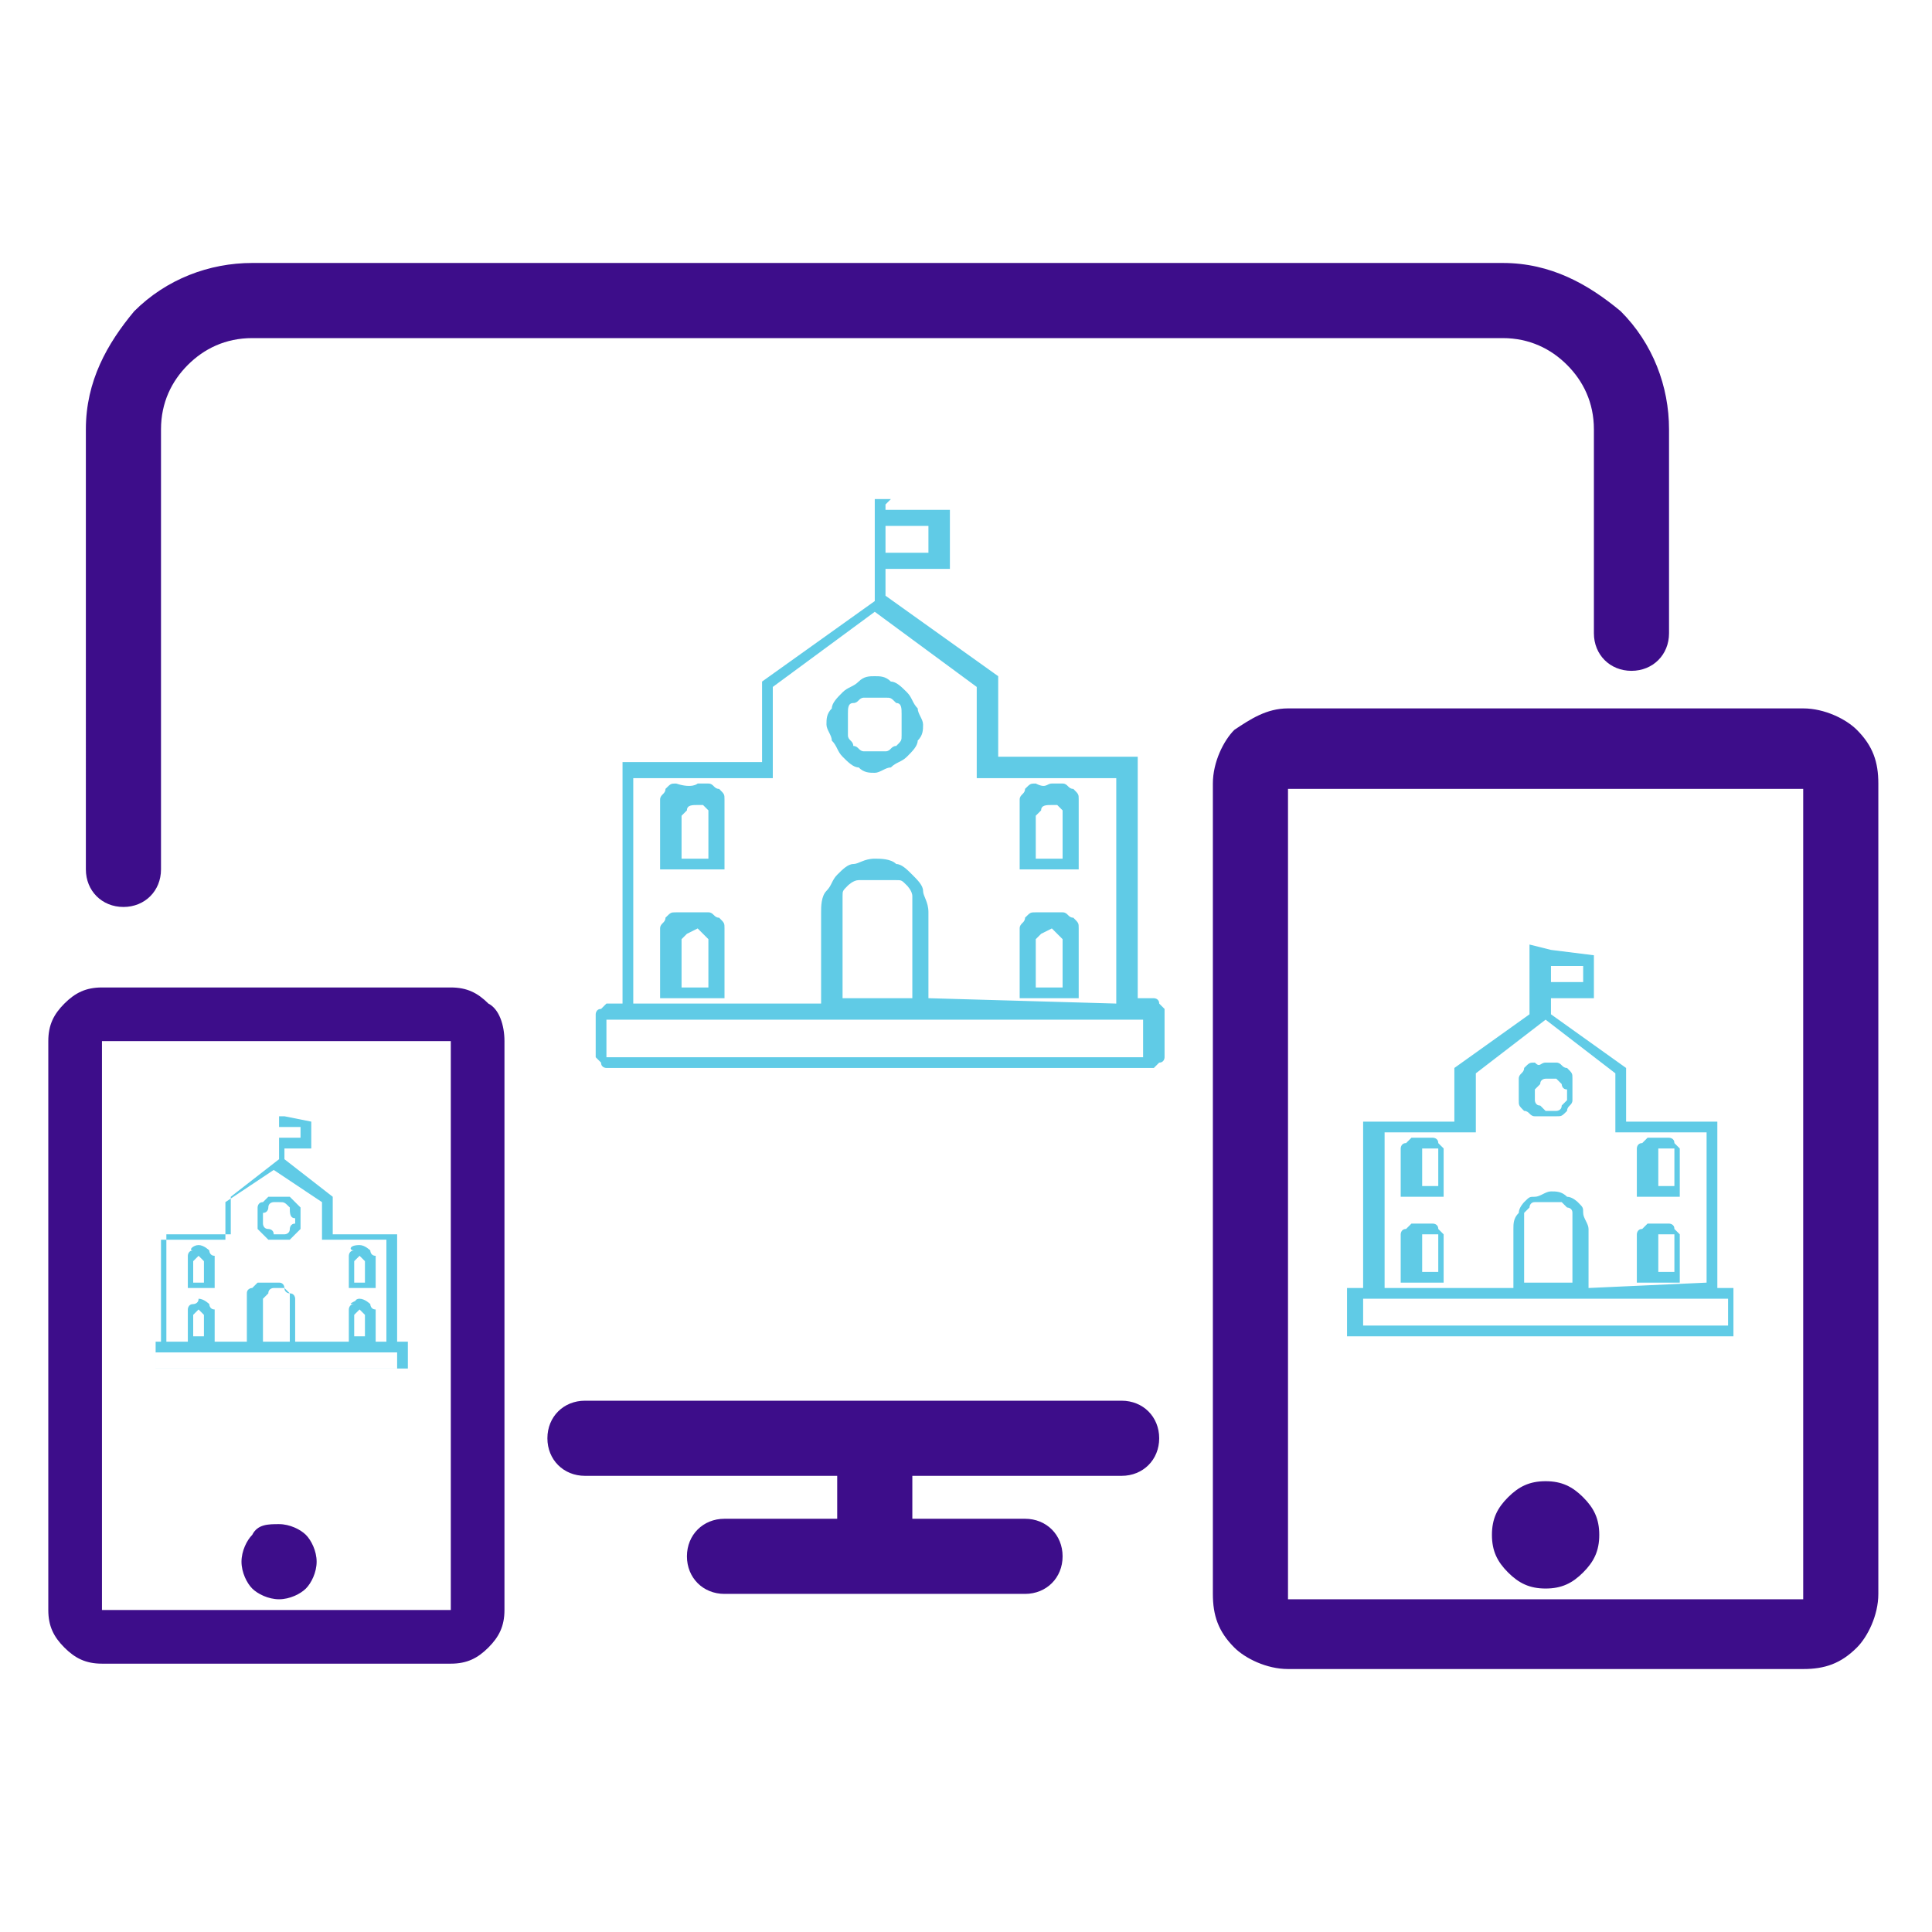
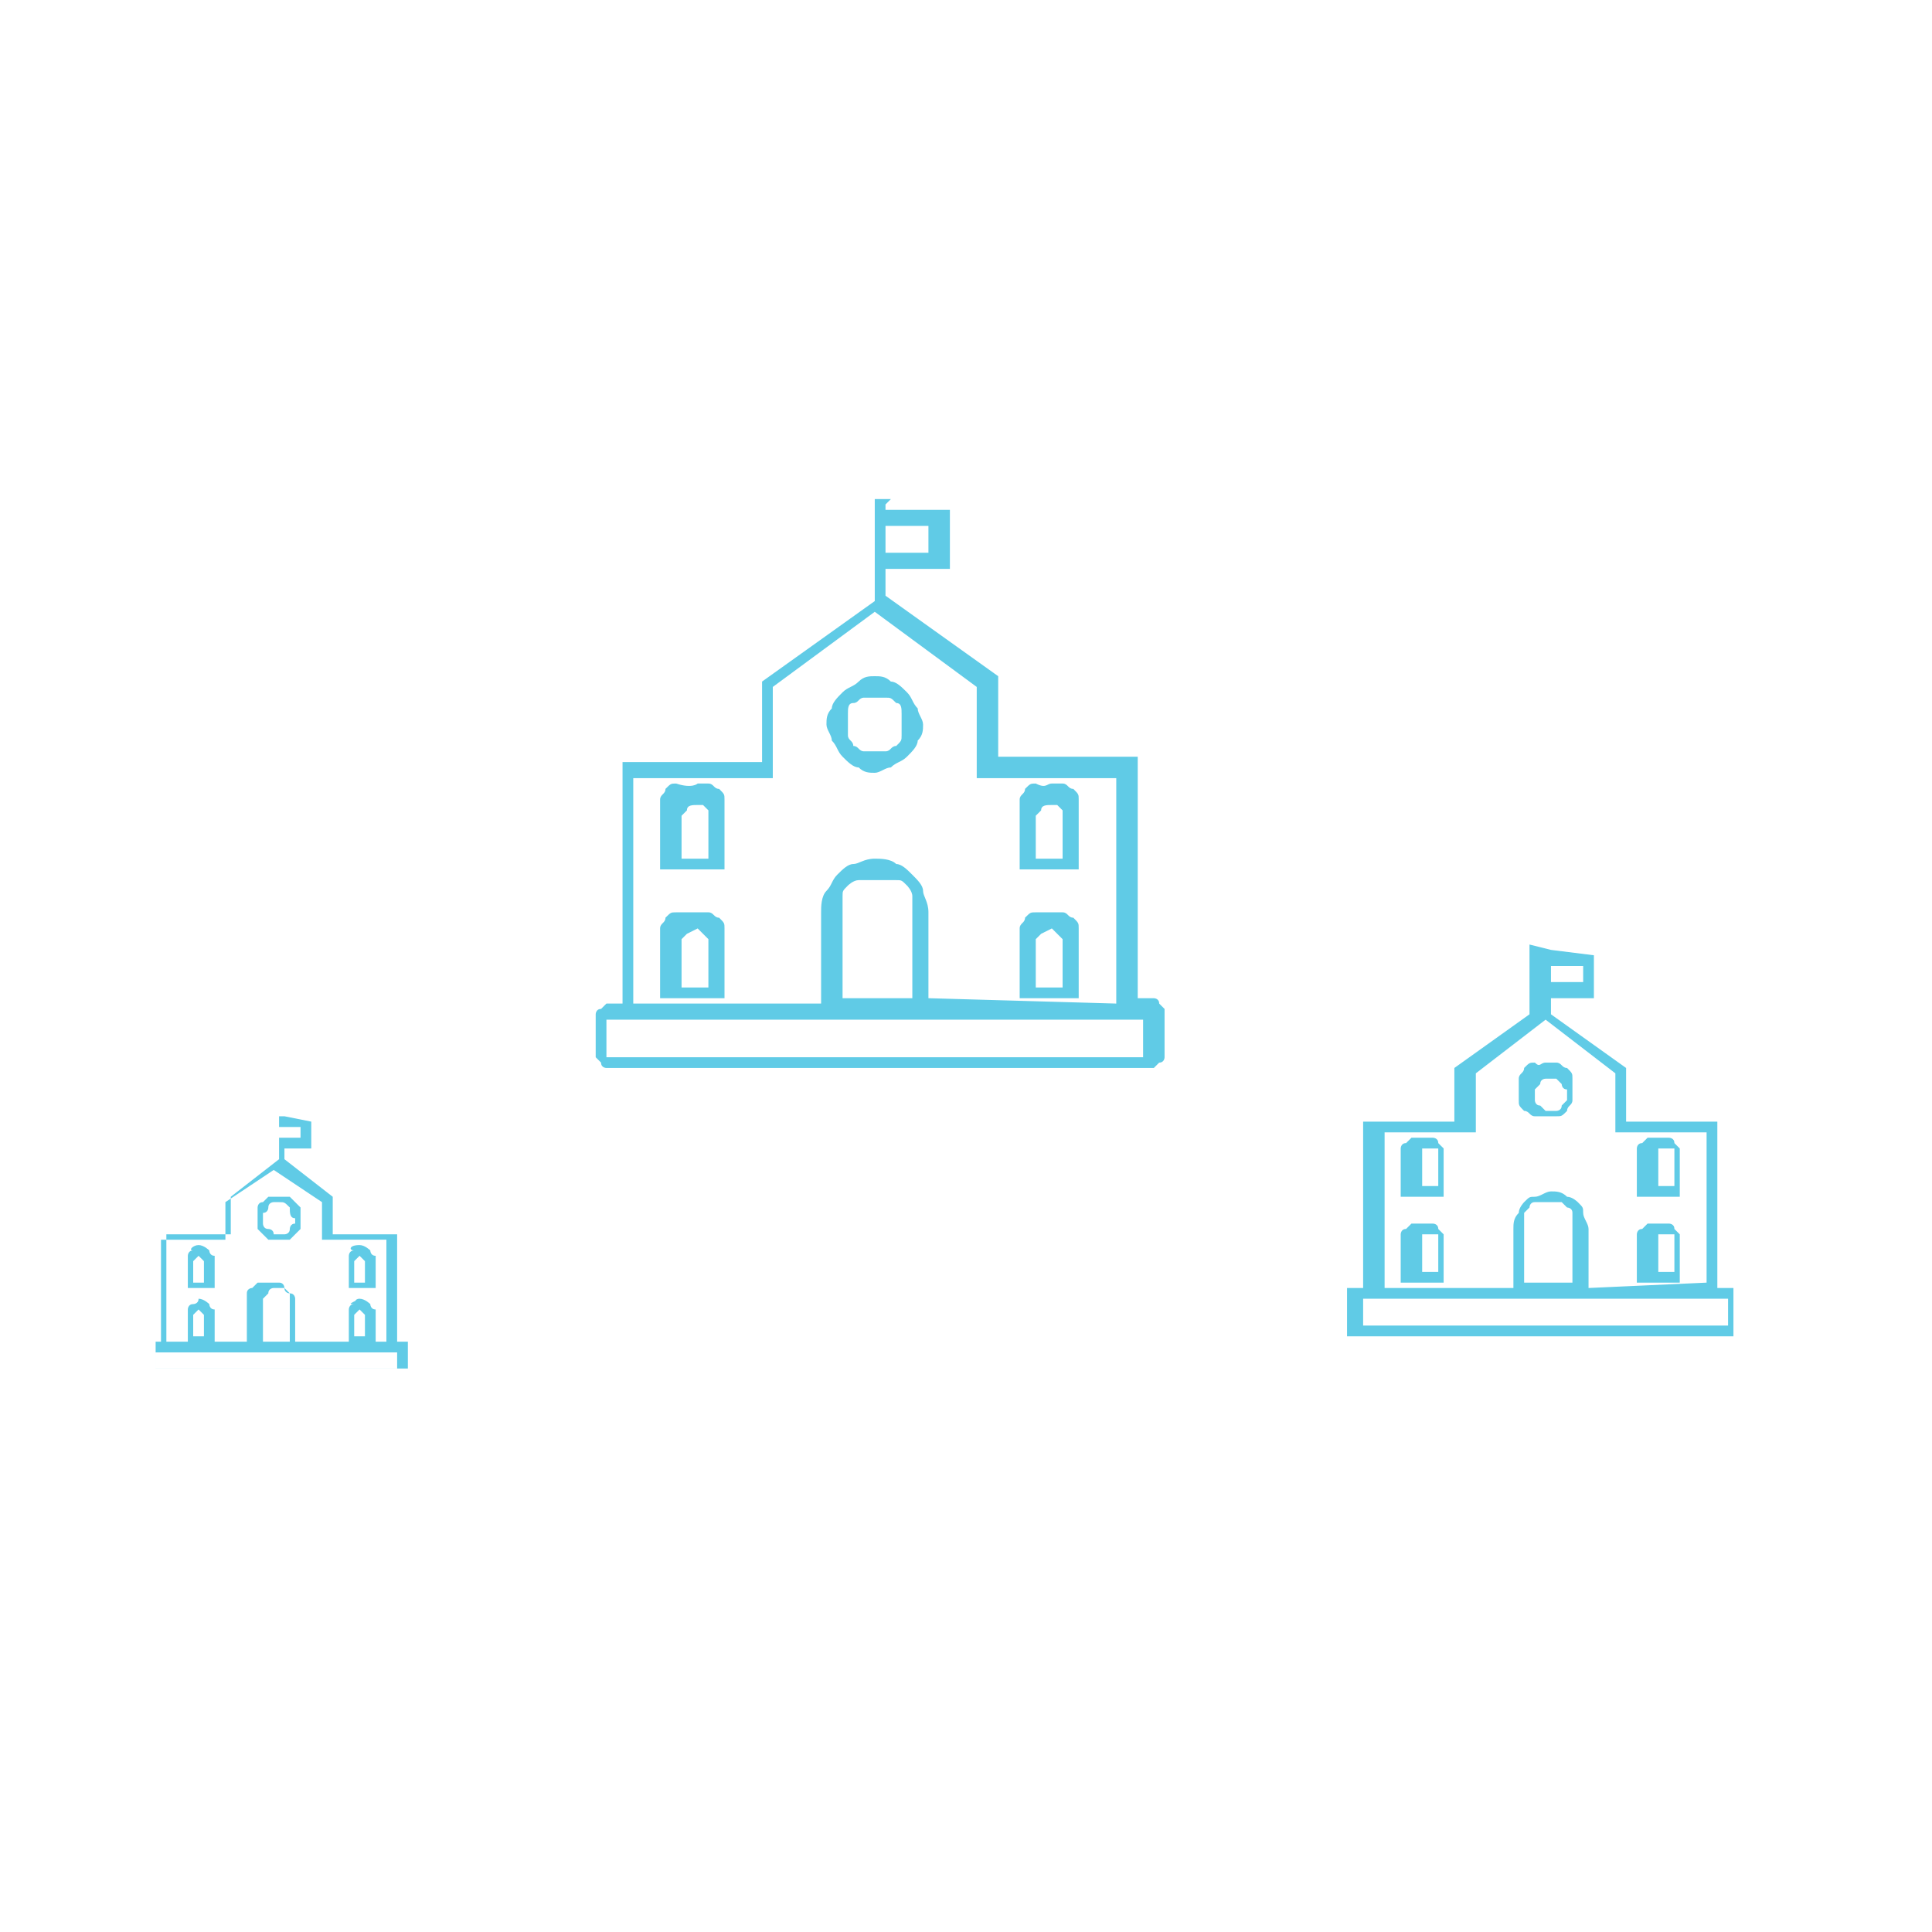
<svg xmlns="http://www.w3.org/2000/svg" version="1.1" id="Layer_1" x="0px" y="0px" viewBox="-56 58 36 36" xml:space="preserve">
  <g id="Layer_x0020_1">
-     <path fill="#3D0D8A" d="M-42.5,87.7c-0.4,0-0.7-0.3-0.7-0.7c0-0.4,0.3-0.7,0.7-0.7h2.1v-0.8h-4.7c-0.4,0-0.7-0.3-0.7-0.7 c0-0.4,0.3-0.7,0.7-0.7h10c0.4,0,0.7,0.3,0.7,0.7c0,0.4-0.3,0.7-0.7,0.7H-39v0.8h2.1c0.4,0,0.7,0.3,0.7,0.7c0,0.4-0.3,0.7-0.7,0.7 H-42.5L-42.5,87.7z M-27.2,85.6c0.3,0,0.5,0.1,0.7,0.3c0.2,0.2,0.3,0.4,0.3,0.7c0,0.3-0.1,0.5-0.3,0.7c-0.2,0.2-0.4,0.3-0.7,0.3 c-0.3,0-0.5-0.1-0.7-0.3c-0.2-0.2-0.3-0.4-0.3-0.7c0-0.3,0.1-0.5,0.3-0.7C-27.7,85.7-27.5,85.6-27.2,85.6z M-50.8,86.4 c0.2,0,0.4,0.1,0.5,0.2c0.1,0.1,0.2,0.3,0.2,0.5c0,0.2-0.1,0.4-0.2,0.5c-0.1,0.1-0.3,0.2-0.5,0.2s-0.4-0.1-0.5-0.2 c-0.1-0.1-0.2-0.3-0.2-0.5c0-0.2,0.1-0.4,0.2-0.5C-51.2,86.4-51,86.4-50.8,86.4z M-32,71.2h9.6c0.4,0,0.8,0.2,1,0.4 c0.3,0.3,0.4,0.6,0.4,1v15.1c0,0.4-0.2,0.8-0.4,1c-0.3,0.3-0.6,0.4-1,0.4H-32c-0.4,0-0.8-0.2-1-0.4c-0.3-0.3-0.4-0.6-0.4-1V72.6 c0-0.4,0.2-0.8,0.4-1C-32.7,71.4-32.4,71.2-32,71.2z M-22.4,72.7H-32v15.1h9.6V72.7z M-53,74.2c0,0.4-0.3,0.7-0.7,0.7 c-0.4,0-0.7-0.3-0.7-0.7V66c0-0.9,0.4-1.6,0.9-2.2c0.6-0.6,1.4-0.9,2.2-0.9h23.3c0.9,0,1.6,0.4,2.2,0.9c0.6,0.6,0.9,1.4,0.9,2.2 v3.8c0,0.4-0.3,0.7-0.7,0.7c-0.4,0-0.7-0.3-0.7-0.7V66c0-0.5-0.2-0.9-0.5-1.2c-0.3-0.3-0.7-0.5-1.2-0.5h-23.3 c-0.5,0-0.9,0.2-1.2,0.5c-0.3,0.3-0.5,0.7-0.5,1.2V74.2z M-46.9,76.7c-0.2-0.2-0.4-0.3-0.7-0.3h-6.5c-0.3,0-0.5,0.1-0.7,0.3 c-0.2,0.2-0.3,0.4-0.3,0.7V88c0,0.3,0.1,0.5,0.3,0.7c0.2,0.2,0.4,0.3,0.7,0.3h6.5c0.3,0,0.5-0.1,0.7-0.3c0.2-0.2,0.3-0.4,0.3-0.7 V77.4C-46.6,77.1-46.7,76.8-46.9,76.7z M-47.6,88h-6.5V77.4h6.5V88z" />
    <path fill="#60CBE6" d="M-39.7,70.6c0.1,0,0.2,0,0.3,0.1c0.1,0,0.2,0.1,0.3,0.2c0.1,0.1,0.1,0.2,0.2,0.3c0,0.1,0.1,0.2,0.1,0.3 c0,0.1,0,0.2-0.1,0.3c0,0.1-0.1,0.2-0.2,0.3c-0.1,0.1-0.2,0.1-0.3,0.2c-0.1,0-0.2,0.1-0.3,0.1c-0.1,0-0.2,0-0.3-0.1 c-0.1,0-0.2-0.1-0.3-0.2c-0.1-0.1-0.1-0.2-0.2-0.3c0-0.1-0.1-0.2-0.1-0.3c0-0.1,0-0.2,0.1-0.3c0-0.1,0.1-0.2,0.2-0.3 c0.1-0.1,0.2-0.1,0.3-0.2C-39.9,70.6-39.8,70.6-39.7,70.6L-39.7,70.6L-39.7,70.6z M-27.2,77.8c0.1,0,0.2,0,0.2,0 c0.1,0,0.1,0.1,0.2,0.1c0.1,0.1,0.1,0.1,0.1,0.2c0,0.1,0,0.1,0,0.2s0,0.2,0,0.2c0,0.1-0.1,0.1-0.1,0.2c-0.1,0.1-0.1,0.1-0.2,0.1 c-0.1,0-0.1,0-0.2,0c-0.1,0-0.2,0-0.2,0c-0.1,0-0.1-0.1-0.2-0.1c-0.1-0.1-0.1-0.1-0.1-0.2c0-0.1,0-0.1,0-0.2s0-0.2,0-0.2 c0-0.1,0.1-0.1,0.1-0.2c0.1-0.1,0.1-0.1,0.2-0.1C-27.3,77.9-27.3,77.8-27.2,77.8C-27.2,77.8-27.2,77.8-27.2,77.8z M-27.1,75.7 L-27.1,75.7l0.8,0.1v0.8h-0.8l0,0.3l1.4,1v1h1.7V82h0.1c0,0,0.1,0,0.1,0c0,0,0.1,0,0.1,0c0,0,0,0,0,0.1c0,0,0,0.1,0,0.1v0.5 c0,0,0,0.1,0,0.1c0,0,0,0,0,0.1c0,0,0,0-0.1,0c0,0-0.1,0-0.1,0h-6.8c0,0-0.1,0-0.1,0c0,0,0,0-0.1,0c0,0,0,0,0-0.1c0,0,0-0.1,0-0.1 v-0.5c0,0,0-0.1,0-0.1c0,0,0,0,0-0.1c0,0,0,0,0.1,0c0,0,0.1,0,0.1,0h0.1v-3.1h1.7v-1l1.4-1l0-1.3L-27.1,75.7L-27.1,75.7L-27.1,75.7 L-27.1,75.7z M-26.5,76h-0.6v0.3h0.6V76z M-24.2,81.9v-2.8h-1.7V78l-1.3-1l-1.3,1v1.1h-1.7V82l2.4,0v-1.1c0-0.1,0-0.2,0.1-0.3 c0-0.1,0.1-0.2,0.1-0.2c0.1-0.1,0.1-0.1,0.2-0.1c0.1,0,0.2-0.1,0.3-0.1c0.1,0,0.2,0,0.3,0.1c0.1,0,0.2,0.1,0.2,0.1 c0.1,0.1,0.1,0.1,0.1,0.2c0,0.1,0.1,0.2,0.1,0.3V82L-24.2,81.9L-24.2,81.9z M-30.6,82.2v0.5h6.8v-0.5H-30.6z M-26.9,78.2 c0,0-0.1-0.1-0.1-0.1c0,0-0.1,0-0.1,0c-0.1,0-0.1,0-0.1,0c0,0-0.1,0-0.1,0.1c0,0-0.1,0.1-0.1,0.1c0,0,0,0.1,0,0.1s0,0.1,0,0.1 c0,0,0,0.1,0.1,0.1c0,0,0.1,0.1,0.1,0.1c0,0,0.1,0,0.1,0c0.1,0,0.1,0,0.1,0c0,0,0.1,0,0.1-0.1c0,0,0.1-0.1,0.1-0.1c0,0,0-0.1,0-0.1 c0-0.1,0-0.1,0-0.1C-26.9,78.3-26.9,78.2-26.9,78.2L-26.9,78.2z M-29.4,80.8c0.1,0,0.1,0,0.1,0c0,0,0.1,0,0.1,0.1 c0,0,0.1,0.1,0.1,0.1c0,0,0,0.1,0,0.1v0.8h-0.8v-0.8c0-0.1,0-0.1,0-0.1c0,0,0-0.1,0.1-0.1c0,0,0.1-0.1,0.1-0.1 C-29.5,80.8-29.5,80.8-29.4,80.8L-29.4,80.8L-29.4,80.8z M-29.4,81L-29.4,81l-0.1,0l0,0.1l0,0.1v0.5h0.3v-0.5l0-0.1l0-0.1L-29.4,81 L-29.4,81L-29.4,81L-29.4,81z M-25,80.8c0.1,0,0.1,0,0.1,0c0,0,0.1,0,0.1,0.1c0,0,0.1,0.1,0.1,0.1c0,0,0,0.1,0,0.1v0.8h-0.8v-0.8 c0-0.1,0-0.1,0-0.1c0,0,0-0.1,0.1-0.1c0,0,0.1-0.1,0.1-0.1C-25.1,80.8-25,80.8-25,80.8C-25,80.8-25,80.8-25,80.8z M-25,81L-25,81 l-0.1,0l0,0.1l0,0.1v0.5h0.3v-0.5l0-0.1l0-0.1L-25,81L-25,81L-25,81L-25,81z M-25,79.2c0.1,0,0.1,0,0.1,0c0,0,0.1,0,0.1,0.1 c0,0,0.1,0.1,0.1,0.1c0,0,0,0.1,0,0.1v0.8h-0.8v-0.8c0-0.1,0-0.1,0-0.1c0,0,0-0.1,0.1-0.1c0,0,0.1-0.1,0.1-0.1 C-25.1,79.2-25,79.2-25,79.2L-25,79.2z M-25,79.4L-25,79.4c-0.1,0-0.1,0-0.1,0l0,0.1l0,0.1v0.5h0.3v-0.5l0-0.1l0-0.1L-25,79.4 L-25,79.4L-25,79.4L-25,79.4z M-27.2,80.4c-0.1,0-0.1,0-0.2,0c-0.1,0-0.1,0.1-0.1,0.1c0,0-0.1,0.1-0.1,0.1c0,0.1,0,0.1,0,0.2v1.1 h0.9v-1.1c0-0.1,0-0.1,0-0.2c0-0.1-0.1-0.1-0.1-0.1c0,0-0.1-0.1-0.1-0.1C-27.1,80.4-27.1,80.4-27.2,80.4L-27.2,80.4L-27.2,80.4z M-29.4,79.2c0.1,0,0.1,0,0.1,0c0,0,0.1,0,0.1,0.1c0,0,0.1,0.1,0.1,0.1c0,0,0,0.1,0,0.1v0.8h-0.8v-0.8c0-0.1,0-0.1,0-0.1 c0,0,0-0.1,0.1-0.1c0,0,0.1-0.1,0.1-0.1C-29.5,79.2-29.4,79.2-29.4,79.2L-29.4,79.2z M-29.4,79.4L-29.4,79.4c-0.1,0-0.1,0-0.1,0 l0,0.1l0,0.1v0.5h0.3v-0.5l0-0.1l0-0.1L-29.4,79.4L-29.4,79.4L-29.4,79.4z M-50.8,80.3c0.1,0,0.1,0,0.2,0c0,0,0.1,0.1,0.1,0.1 c0,0,0.1,0.1,0.1,0.1c0,0,0,0.1,0,0.2c0,0.1,0,0.1,0,0.2c0,0-0.1,0.1-0.1,0.1c0,0-0.1,0.1-0.1,0.1c0,0-0.1,0-0.2,0 c-0.1,0-0.1,0-0.2,0c0,0-0.1-0.1-0.1-0.1c0,0-0.1-0.1-0.1-0.1c0,0,0-0.1,0-0.2c0-0.1,0-0.1,0-0.2c0,0,0-0.1,0.1-0.1 c0,0,0.1-0.1,0.1-0.1C-50.9,80.3-50.9,80.3-50.8,80.3z M-50.7,78.8L-50.7,78.8l0.5,0.1v0.5h-0.5l0,0.2l0.9,0.7V81h1.2v2h0.1 c0,0,0,0,0.1,0c0,0,0,0,0,0c0,0,0,0,0,0c0,0,0,0,0,0.1v0.3c0,0,0,0,0,0.1c0,0,0,0,0,0c0,0,0,0,0,0s0,0-0.1,0h-4.5c0,0,0,0-0.1,0 c0,0,0,0,0,0c0,0,0,0,0,0c0,0,0,0,0-0.1v-0.3c0,0,0,0,0-0.1c0,0,0,0,0,0c0,0,0,0,0,0c0,0,0,0,0.1,0h0.1v-2h1.2v-0.7l0.9-0.7l0-0.8 L-50.7,78.8L-50.7,78.8L-50.7,78.8L-50.7,78.8z M-50.4,79h-0.4v0.2h0.4V79z M-48.8,83v-1.9H-50v-0.7l-0.9-0.6l-0.9,0.6v0.7h-1.2V83 l1.6,0v-0.7c0-0.1,0-0.1,0-0.2c0-0.1,0.1-0.1,0.1-0.1c0,0,0.1-0.1,0.1-0.1c0.1,0,0.1,0,0.2,0c0.1,0,0.1,0,0.2,0 c0.1,0,0.1,0.1,0.1,0.1c0,0,0.1,0.1,0.1,0.1c0,0.1,0,0.1,0,0.2V83L-48.8,83L-48.8,83z M-53.1,83.2v0.3h4.5v-0.3H-53.1z M-50.6,80.5 C-50.7,80.5-50.7,80.5-50.6,80.5c-0.1-0.1-0.1-0.1-0.2-0.1c0,0-0.1,0-0.1,0c0,0-0.1,0-0.1,0.1c0,0,0,0.1-0.1,0.1c0,0,0,0.1,0,0.1 c0,0,0,0.1,0,0.1c0,0,0,0.1,0.1,0.1c0,0,0.1,0,0.1,0.1c0,0,0.1,0,0.1,0c0,0,0.1,0,0.1,0c0,0,0.1,0,0.1-0.1c0,0,0-0.1,0.1-0.1 c0,0,0-0.1,0-0.1C-50.6,80.7-50.6,80.6-50.6,80.5C-50.6,80.6-50.6,80.5-50.6,80.5L-50.6,80.5L-50.6,80.5z M-52.3,82.2 C-52.3,82.2-52.2,82.3-52.3,82.2c0.1,0,0.2,0.1,0.2,0.1c0,0,0,0.1,0.1,0.1c0,0,0,0.1,0,0.1V83h-0.5v-0.5c0,0,0-0.1,0-0.1 c0,0,0-0.1,0.1-0.1c0,0,0.1,0,0.1-0.1C-52.4,82.3-52.3,82.2-52.3,82.2L-52.3,82.2z M-52.3,82.4L-52.3,82.4L-52.3,82.4l-0.1,0.1l0,0 v0.4h0.2v-0.4l0,0L-52.3,82.4L-52.3,82.4L-52.3,82.4L-52.3,82.4z M-49.3,82.2C-49.3,82.2-49.3,82.3-49.3,82.2 c0.1,0,0.2,0.1,0.2,0.1c0,0,0,0.1,0.1,0.1c0,0,0,0.1,0,0.1V83h-0.5v-0.5c0,0,0-0.1,0-0.1c0,0,0-0.1,0.1-0.1 C-49.5,82.3-49.5,82.3-49.3,82.2C-49.4,82.3-49.4,82.2-49.3,82.2L-49.3,82.2z M-49.3,82.4L-49.3,82.4L-49.3,82.4l-0.1,0.1l0,0v0.4 h0.2v-0.4l0,0L-49.3,82.4L-49.3,82.4L-49.3,82.4L-49.3,82.4L-49.3,82.4z M-49.3,81.2C-49.3,81.2-49.3,81.2-49.3,81.2 c0.1,0,0.2,0.1,0.2,0.1c0,0,0,0.1,0.1,0.1c0,0,0,0.1,0,0.1V82h-0.5v-0.5c0,0,0-0.1,0-0.1c0,0,0-0.1,0.1-0.1 C-49.5,81.3-49.5,81.2-49.3,81.2C-49.4,81.2-49.4,81.2-49.3,81.2L-49.3,81.2z M-49.3,81.4L-49.3,81.4 C-49.4,81.4-49.4,81.4-49.3,81.4l-0.1,0.1l0,0v0.4h0.2v-0.4l0,0L-49.3,81.4L-49.3,81.4L-49.3,81.4C-49.3,81.4-49.3,81.4-49.3,81.4z M-50.8,82c0,0-0.1,0-0.1,0c0,0-0.1,0-0.1,0.1c0,0-0.1,0.1-0.1,0.1c0,0,0,0.1,0,0.1V83h0.6v-0.7c0,0,0-0.1,0-0.1c0,0,0-0.1-0.1-0.1 c0,0-0.1,0-0.1-0.1C-50.7,82-50.8,82-50.8,82L-50.8,82z M-52.3,81.2C-52.3,81.2-52.2,81.2-52.3,81.2c0.1,0,0.2,0.1,0.2,0.1 c0,0,0,0.1,0.1,0.1c0,0,0,0.1,0,0.1V82h-0.5v-0.5c0,0,0-0.1,0-0.1c0,0,0-0.1,0.1-0.1C-52.5,81.3-52.4,81.2-52.3,81.2 C-52.4,81.2-52.3,81.2-52.3,81.2z M-52.3,81.4L-52.3,81.4C-52.4,81.4-52.4,81.4-52.3,81.4l-0.1,0.1l0,0v0.4h0.2v-0.4l0,0 L-52.3,81.4L-52.3,81.4L-52.3,81.4L-52.3,81.4L-52.3,81.4z M-39.5,67.4l0,0.1h1.2v1.1h-1.2l0,0.5l2.1,1.5v1.5h2.6v4.5h0.2 c0,0,0.1,0,0.1,0c0,0,0.1,0,0.1,0.1c0,0,0.1,0.1,0.1,0.1c0,0,0,0.1,0,0.1v0.7c0,0,0,0.1,0,0.1c0,0,0,0.1-0.1,0.1 c0,0-0.1,0.1-0.1,0.1c0,0-0.1,0-0.1,0h-10c0,0-0.1,0-0.1,0c0,0-0.1,0-0.1-0.1c0,0-0.1-0.1-0.1-0.1c0,0,0-0.1,0-0.1V77 c0,0,0-0.1,0-0.1c0,0,0-0.1,0.1-0.1c0,0,0.1-0.1,0.1-0.1c0,0,0.1,0,0.1,0h0.2v-4.5h2.6v-1.5l2.1-1.5l0-1.9h0.3L-39.5,67.4 L-39.5,67.4L-39.5,67.4z M-38.7,67.8h-0.8v0.5h0.8V67.8z M-35.2,76.7v-4.2h-2.6v-1.7l-1.9-1.4l-1.9,1.4v1.7h-2.6v4.2l3.5,0V75 c0-0.1,0-0.3,0.1-0.4c0.1-0.1,0.1-0.2,0.2-0.3c0.1-0.1,0.2-0.2,0.3-0.2c0.1,0,0.2-0.1,0.4-0.1c0.1,0,0.3,0,0.4,0.1 c0.1,0,0.2,0.1,0.3,0.2c0.1,0.1,0.2,0.2,0.2,0.3c0,0.1,0.1,0.2,0.1,0.4v1.6L-35.2,76.7L-35.2,76.7L-35.2,76.7z M-44.7,77v0.7h10V77 C-34.7,77-44.7,77-44.7,77z M-39.3,71.1c-0.1-0.1-0.1-0.1-0.2-0.1c-0.1,0-0.1,0-0.2,0s-0.1,0-0.2,0c-0.1,0-0.1,0.1-0.2,0.1 c-0.1,0-0.1,0.1-0.1,0.2c0,0.1,0,0.1,0,0.2c0,0.1,0,0.1,0,0.2c0,0.1,0.1,0.1,0.1,0.2C-40,71.9-40,72-39.9,72c0.1,0,0.1,0,0.2,0 c0.1,0,0.1,0,0.2,0c0.1,0,0.1-0.1,0.2-0.1c0.1-0.1,0.1-0.1,0.1-0.2c0-0.1,0-0.1,0-0.2c0-0.1,0-0.1,0-0.2 C-39.2,71.2-39.2,71.1-39.3,71.1L-39.3,71.1L-39.3,71.1z M-43,75c0.1,0,0.2,0,0.2,0c0.1,0,0.1,0.1,0.2,0.1c0.1,0.1,0.1,0.1,0.1,0.2 c0,0.1,0,0.1,0,0.2v1.1h-1.2v-1.1c0-0.1,0-0.2,0-0.2c0-0.1,0.1-0.1,0.1-0.2c0.1-0.1,0.1-0.1,0.2-0.1C-43.1,75-43,75-43,75L-43,75 L-43,75z M-43,75.3L-43,75.3l-0.2,0.1l-0.1,0.1l0,0.1v0.8h0.5v-0.8l0-0.1l-0.1-0.1L-43,75.3L-43,75.3L-43,75.3L-43,75.3z M-36.4,75 c0.1,0,0.2,0,0.2,0c0.1,0,0.1,0.1,0.2,0.1c0.1,0.1,0.1,0.1,0.1,0.2c0,0.1,0,0.1,0,0.2v1.1H-37v-1.1c0-0.1,0-0.2,0-0.2 c0-0.1,0.1-0.1,0.1-0.2c0.1-0.1,0.1-0.1,0.2-0.1C-36.5,75-36.5,75-36.4,75L-36.4,75L-36.4,75z M-36.4,75.3L-36.4,75.3l-0.2,0.1 l-0.1,0.1l0,0.1v0.8h0.5v-0.8l0-0.1l-0.1-0.1L-36.4,75.3L-36.4,75.3L-36.4,75.3L-36.4,75.3z M-36.4,72.6c0.1,0,0.2,0,0.2,0 c0.1,0,0.1,0.1,0.2,0.1c0.1,0.1,0.1,0.1,0.1,0.2c0,0.1,0,0.1,0,0.2v1.1H-37v-1.1c0-0.1,0-0.2,0-0.2c0-0.1,0.1-0.1,0.1-0.2 c0.1-0.1,0.1-0.1,0.2-0.1C-36.5,72.7-36.5,72.6-36.4,72.6L-36.4,72.6L-36.4,72.6z M-36.4,73L-36.4,73c-0.1,0-0.2,0-0.2,0.1 l-0.1,0.1l0,0.1V74h0.5v-0.8l0-0.1l-0.1-0.1L-36.4,73L-36.4,73L-36.4,73L-36.4,73z M-39.7,74.4c-0.1,0-0.2,0-0.3,0 c-0.1,0-0.2,0.1-0.2,0.1c-0.1,0.1-0.1,0.1-0.1,0.2c0,0.1,0,0.2,0,0.3v1.6h1.3V75c0-0.1,0-0.2,0-0.3c0-0.1-0.1-0.2-0.1-0.2 c-0.1-0.1-0.1-0.1-0.2-0.1C-39.5,74.4-39.6,74.4-39.7,74.4L-39.7,74.4L-39.7,74.4z M-43,72.6c0.1,0,0.2,0,0.2,0 c0.1,0,0.1,0.1,0.2,0.1c0.1,0.1,0.1,0.1,0.1,0.2c0,0.1,0,0.1,0,0.2v1.1h-1.2v-1.1c0-0.1,0-0.2,0-0.2c0-0.1,0.1-0.1,0.1-0.2 c0.1-0.1,0.1-0.1,0.2-0.1C-43.1,72.7-43,72.6-43,72.6z M-43,73L-43,73c-0.1,0-0.2,0-0.2,0.1l-0.1,0.1l0,0.1V74h0.5v-0.8l0-0.1 l-0.1-0.1L-43,73L-43,73L-43,73L-43,73z" />
  </g>
</svg>